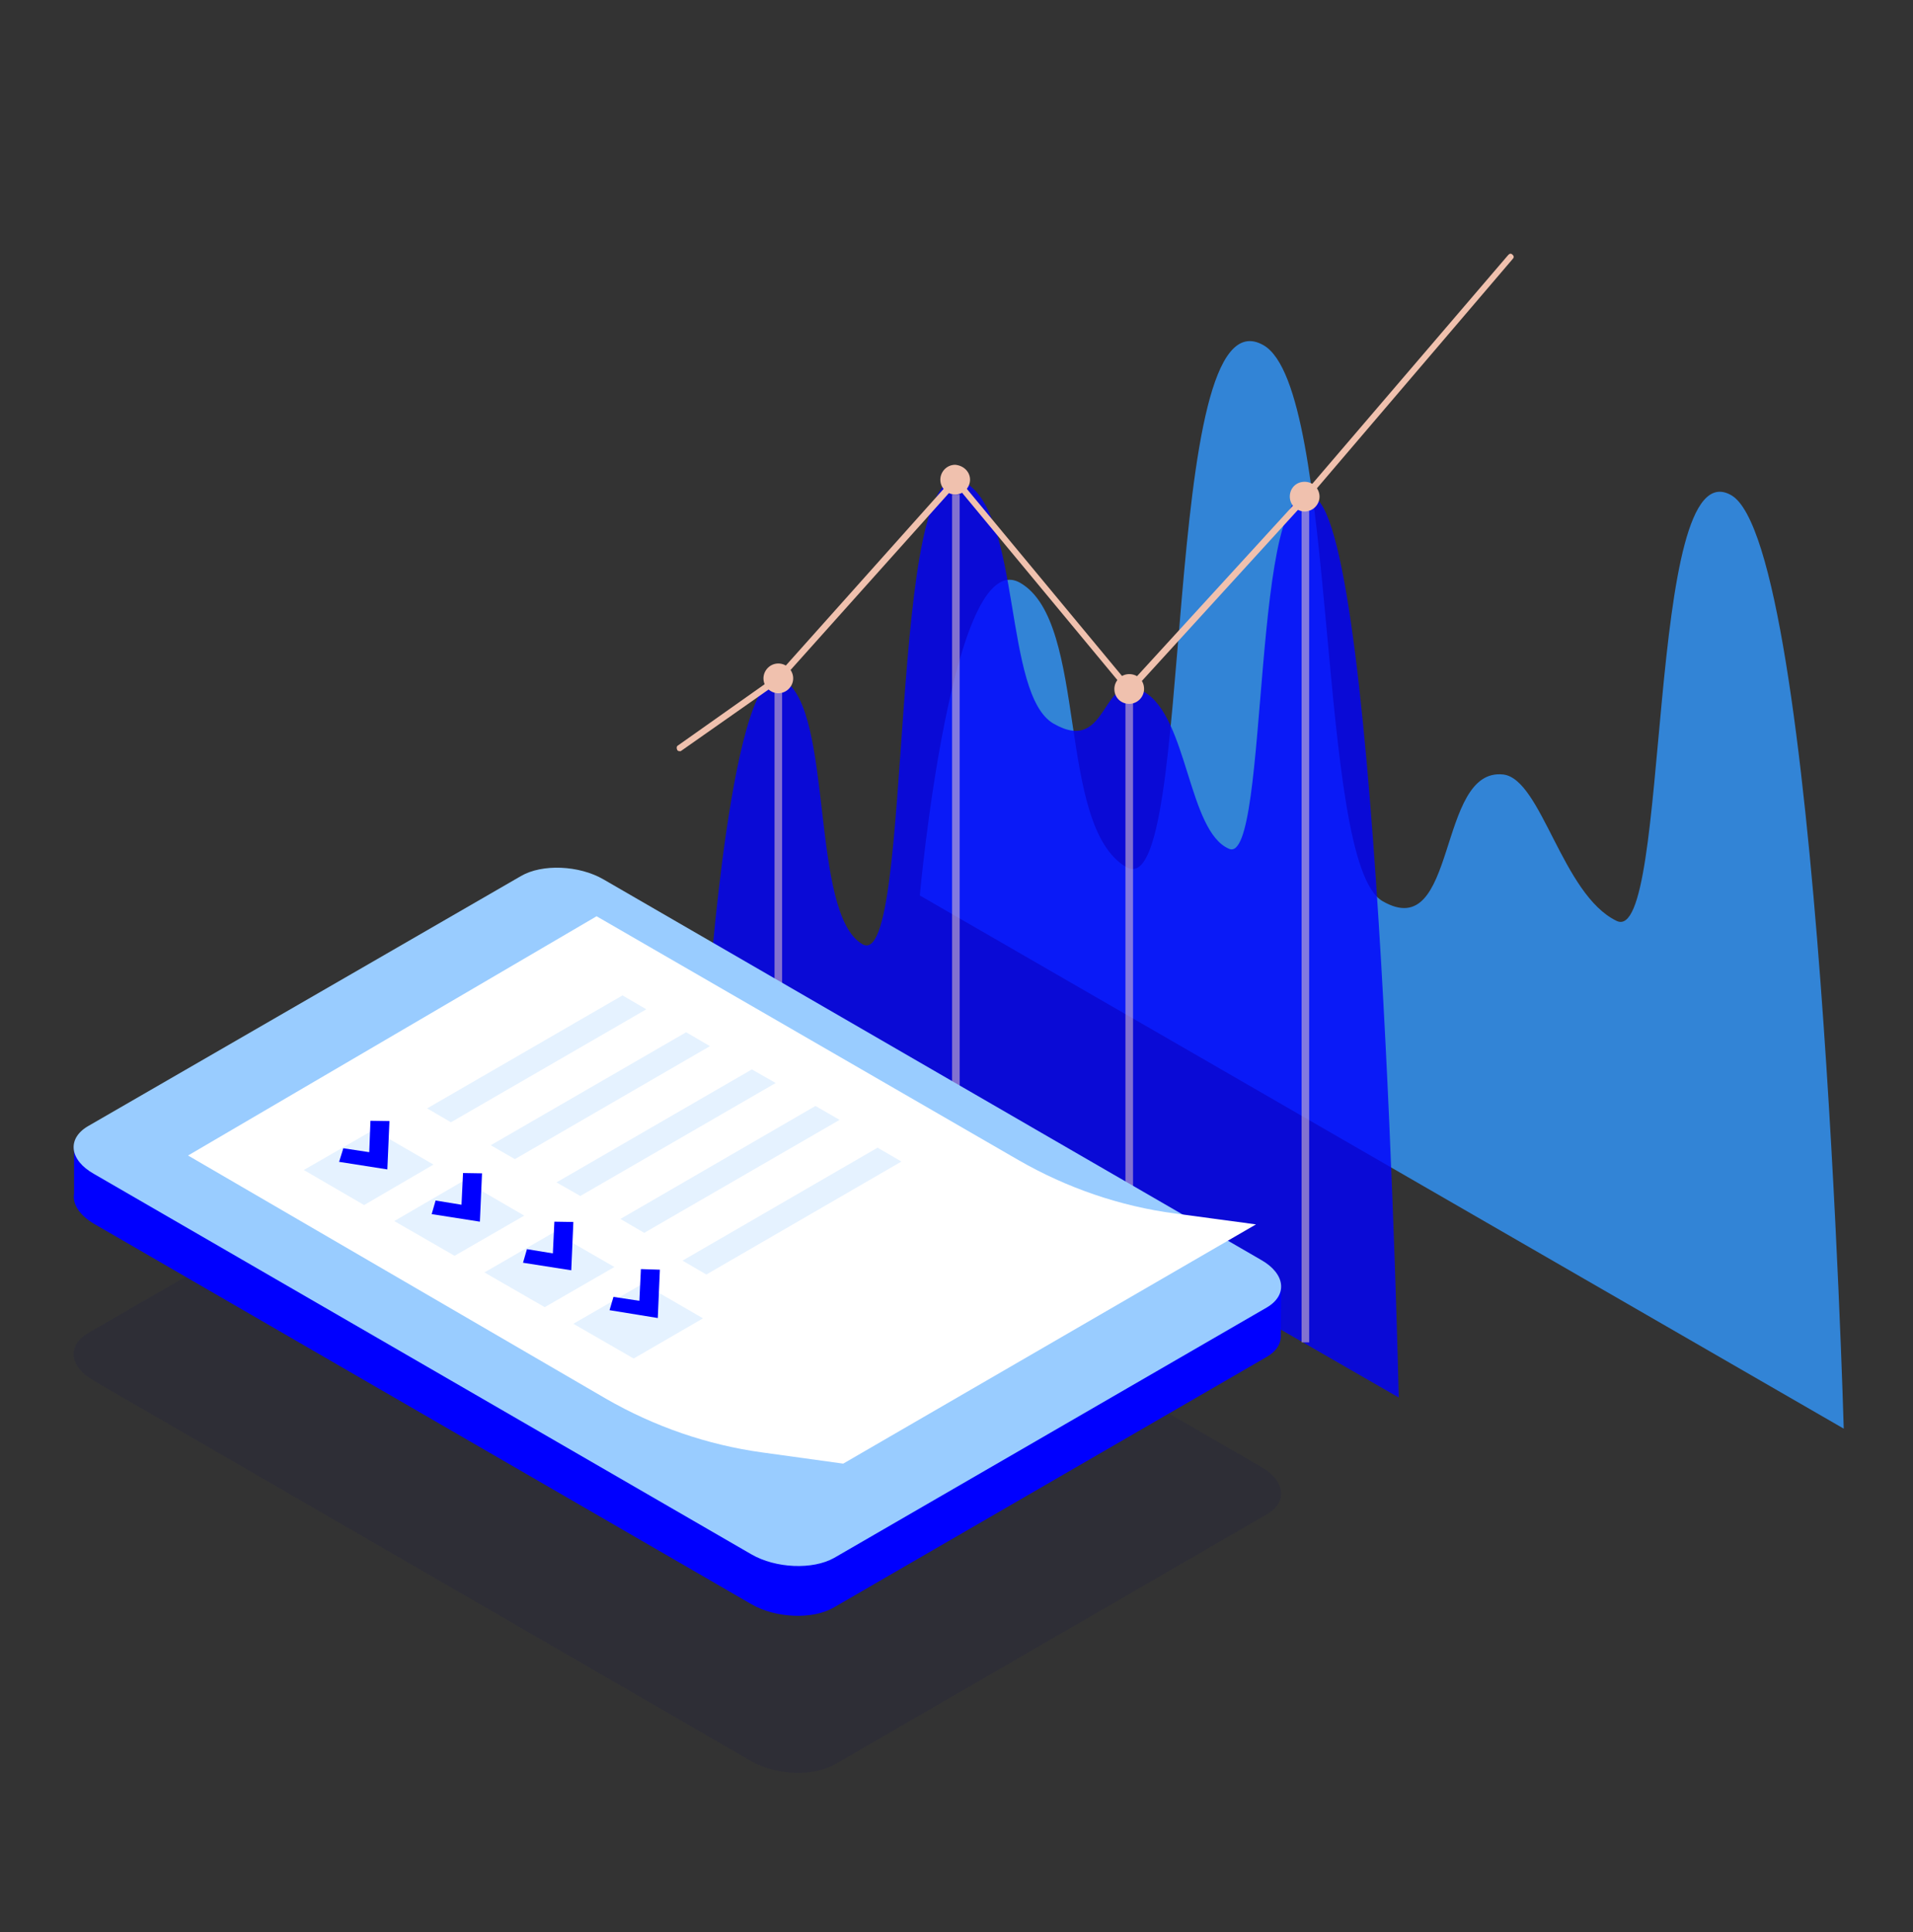
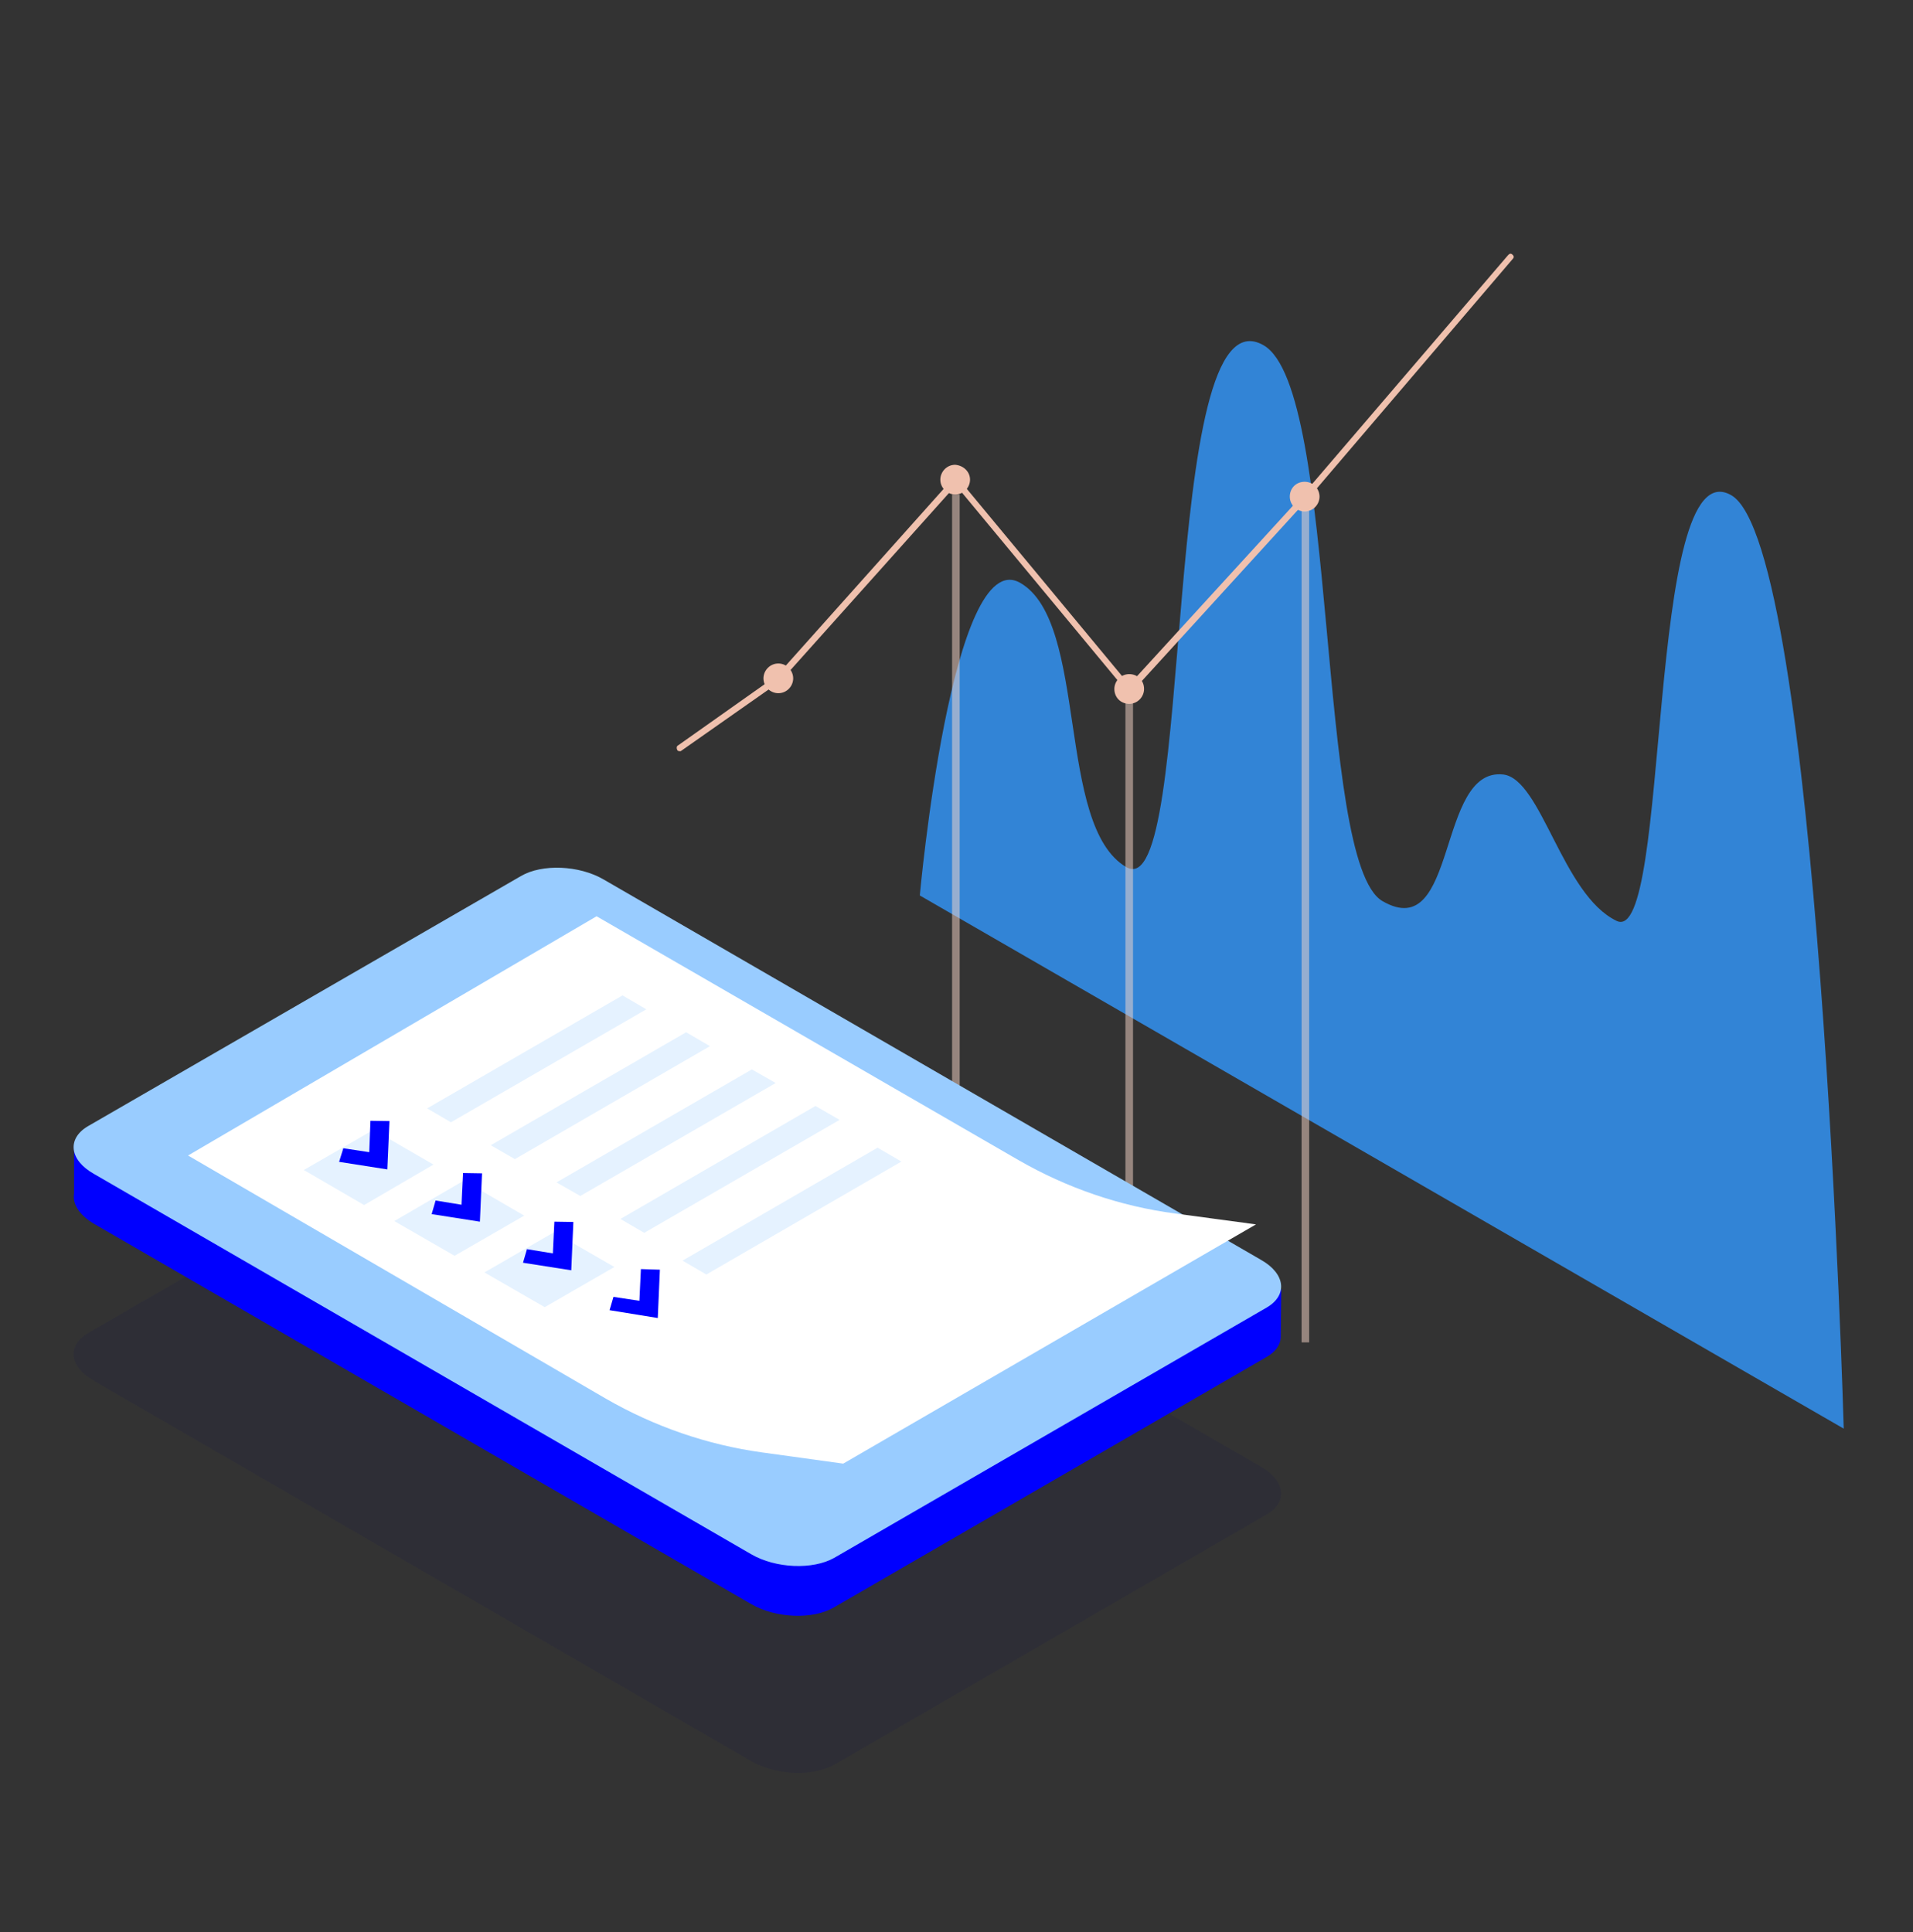
<svg xmlns="http://www.w3.org/2000/svg" width="100" height="101" viewBox="0 0 100 101" fill="none">
  <rect x="0" y="0" width="100" height="101" fill="#333333" stroke="none" />
  <g clip-path="url(#clip0_5294_2929)">
    <path opacity="0.8" d="M48.082 46.812C48.082 46.812 49.746 28.402 53.334 30.472C56.921 32.542 55.183 43.189 58.881 45.333C62.542 47.44 60.545 14.871 66.055 18.051C70.012 20.343 68.755 45.074 72.268 47.108C76.225 49.4 75.078 40.084 78.591 40.49C80.588 40.749 81.661 46.775 84.508 48.143C87.356 49.511 85.988 23.3 90.499 25.888C95.085 28.513 96.379 74.686 96.379 74.686L48.082 46.812Z" fill="#3399FF" />
-     <path opacity="0.8" d="M37.025 52.283C37.025 52.283 38.282 34.021 40.945 35.537C43.608 37.089 42.313 47.773 45.087 49.363C47.823 50.915 46.307 22.82 50.449 25.223C53.407 26.923 52.446 36.313 55.072 37.829C58.03 39.529 57.512 34.871 59.805 36.165C62.098 37.496 62.098 43.448 64.243 44.372C66.388 45.333 65.352 24.04 68.718 25.999C72.12 27.958 73.118 73.059 73.118 73.059L37.025 52.283Z" fill="#0000FF" />
    <path d="M41.463 35.463C41.463 35.869 41.13 36.239 40.686 36.239C40.279 36.239 39.909 35.906 39.909 35.463C39.909 35.056 40.242 34.686 40.686 34.686C41.13 34.686 41.463 35.056 41.463 35.463Z" fill="#F0C1AE" />
    <path d="M50.708 25.075C50.708 25.481 50.375 25.851 49.931 25.851C49.525 25.851 49.155 25.518 49.155 25.075C49.155 24.668 49.487 24.298 49.931 24.298C50.375 24.335 50.708 24.668 50.708 25.075Z" fill="#F0C1AE" />
-     <path d="M59.805 36.017C59.805 36.424 59.472 36.794 59.029 36.794C58.585 36.794 58.252 36.461 58.252 36.017C58.252 35.611 58.585 35.241 59.029 35.241C59.472 35.241 59.805 35.574 59.805 36.017Z" fill="#F0C1AE" />
+     <path d="M59.805 36.017C59.805 36.424 59.472 36.794 59.029 36.794C58.585 36.794 58.252 36.461 58.252 36.017C58.252 35.611 58.585 35.241 59.029 35.241C59.472 35.241 59.805 35.574 59.805 36.017" fill="#F0C1AE" />
    <path d="M68.977 25.962C68.977 26.369 68.644 26.738 68.2 26.738C67.793 26.738 67.423 26.406 67.423 25.962C67.423 25.518 67.756 25.186 68.2 25.186C68.644 25.186 68.977 25.555 68.977 25.962Z" fill="#F0C1AE" />
    <path d="M35.509 39.27C35.472 39.27 35.398 39.233 35.398 39.197C35.361 39.123 35.361 39.012 35.435 38.975L40.612 35.315L49.857 24.964C49.894 24.927 49.931 24.927 49.968 24.927C50.005 24.927 50.042 24.964 50.079 25.001L59.029 35.795L68.089 25.888L78.85 13.319C78.924 13.245 78.998 13.245 79.072 13.319C79.146 13.393 79.146 13.467 79.072 13.541L68.311 26.147L59.14 36.202C59.103 36.239 59.066 36.239 59.029 36.239C58.992 36.239 58.955 36.202 58.918 36.165L49.968 25.37L40.834 35.574C40.834 35.574 40.834 35.574 40.797 35.611L35.583 39.27C35.546 39.27 35.546 39.27 35.509 39.27Z" fill="#F0C1AE" />
-     <path opacity="0.5" d="M40.686 36.202V54.242" stroke="#FBD9CA" stroke-width="0.397" stroke-miterlimit="10" />
    <path opacity="0.5" d="M49.968 25.851V59.899" stroke="#FBD9CA" stroke-width="0.397" stroke-miterlimit="10" />
    <path opacity="0.5" d="M59.029 36.757V65.111" stroke="#FBD9CA" stroke-width="0.397" stroke-miterlimit="10" />
    <path opacity="0.5" d="M68.237 26.701V70.176" stroke="#FBD9CA" stroke-width="0.397" stroke-miterlimit="10" />
    <path opacity="0.3" d="M43.605 92.26L66.222 79.168C67.325 78.521 67.199 77.4 65.907 76.673L31.548 56.791C30.272 56.048 28.333 55.969 27.23 56.617L4.597 69.693C3.494 70.341 3.62 71.462 4.912 72.188L39.271 92.071C40.548 92.813 42.486 92.892 43.605 92.26Z" fill="#00005E" fill-opacity="0.3" />
    <path d="M66.979 67.403L63.369 66.977L31.548 48.563C30.272 47.821 28.333 47.742 27.23 48.389L6.741 60.249L3.872 59.902V62.397C3.778 62.934 4.14 63.518 4.912 63.976L39.271 83.859C40.548 84.601 42.486 84.68 43.59 84.033L66.206 70.941C66.679 70.672 66.931 70.309 66.947 69.93L66.979 67.403Z" fill="#0000FF" />
    <path d="M43.605 81.443L66.222 68.351C67.325 67.703 67.199 66.582 65.907 65.856L31.548 45.973C30.272 45.231 28.333 45.152 27.23 45.799L4.597 58.875C3.494 59.523 3.62 60.644 4.912 61.37L39.271 81.253C40.548 81.995 42.486 82.074 43.605 81.443Z" fill="#99CCFF" />
    <path d="M9.83 60.407L31.186 47.9L53.235 60.644C55.757 62.097 58.547 63.06 61.431 63.439L65.655 64.008L44.078 76.515L39.854 75.931C36.97 75.536 34.196 74.573 31.674 73.12L9.83 60.407Z" fill="white" />
    <path d="M33.786 52.764L23.573 58.67L22.328 57.944L32.541 52.037L33.786 52.764Z" fill="#E5F2FF" />
    <path d="M37.112 54.69L26.915 60.597L25.654 59.87L35.867 53.964L37.112 54.69Z" fill="#E5F2FF" />
    <path d="M40.548 56.617L30.335 62.523L29.09 61.813L39.303 55.906L40.548 56.617Z" fill="#E5F2FF" />
    <path d="M43.889 58.544L33.676 64.45L32.431 63.724L42.628 57.817L43.889 58.544Z" fill="#E5F2FF" />
    <path d="M47.12 60.723L36.923 66.629L35.678 65.903L45.875 59.997L47.12 60.723Z" fill="#E5F2FF" />
    <path d="M19.523 59.065L22.659 60.881L19.034 62.997L15.882 61.165L19.523 59.065Z" fill="#E5F2FF" />
    <path d="M24.251 61.718L27.403 63.55L23.762 65.65L20.61 63.834L24.251 61.718Z" fill="#E5F2FF" />
    <path d="M28.963 64.418L32.116 66.235L28.475 68.335L25.323 66.519L28.963 64.418Z" fill="#E5F2FF" />
-     <path d="M33.613 67.103L36.749 68.919L33.124 71.02L29.972 69.204L33.613 67.103Z" fill="#E5F2FF" />
    <path d="M20.248 61.134L17.726 60.739L17.947 60.028L19.302 60.233L19.365 58.591L20.358 58.607L20.248 61.134Z" fill="#0000FF" />
    <path d="M25.086 63.866L22.565 63.471L22.77 62.76L24.125 62.981L24.204 61.323L25.197 61.339L25.086 63.866Z" fill="#0000FF" />
    <path d="M29.862 66.408L27.34 66.013L27.545 65.303L28.9 65.524L28.979 63.866L29.972 63.882L29.862 66.408Z" fill="#0000FF" />
    <path d="M34.385 68.903L31.863 68.493L32.068 67.798L33.424 68.003L33.502 66.345L34.495 66.377L34.385 68.903Z" fill="#0000FF" />
  </g>
  <defs>
    <clipPath id="clip0_5294_2929">
      <rect width="100" height="100" fill="white" transform="translate(0 0.5)" />
    </clipPath>
  </defs>
</svg>